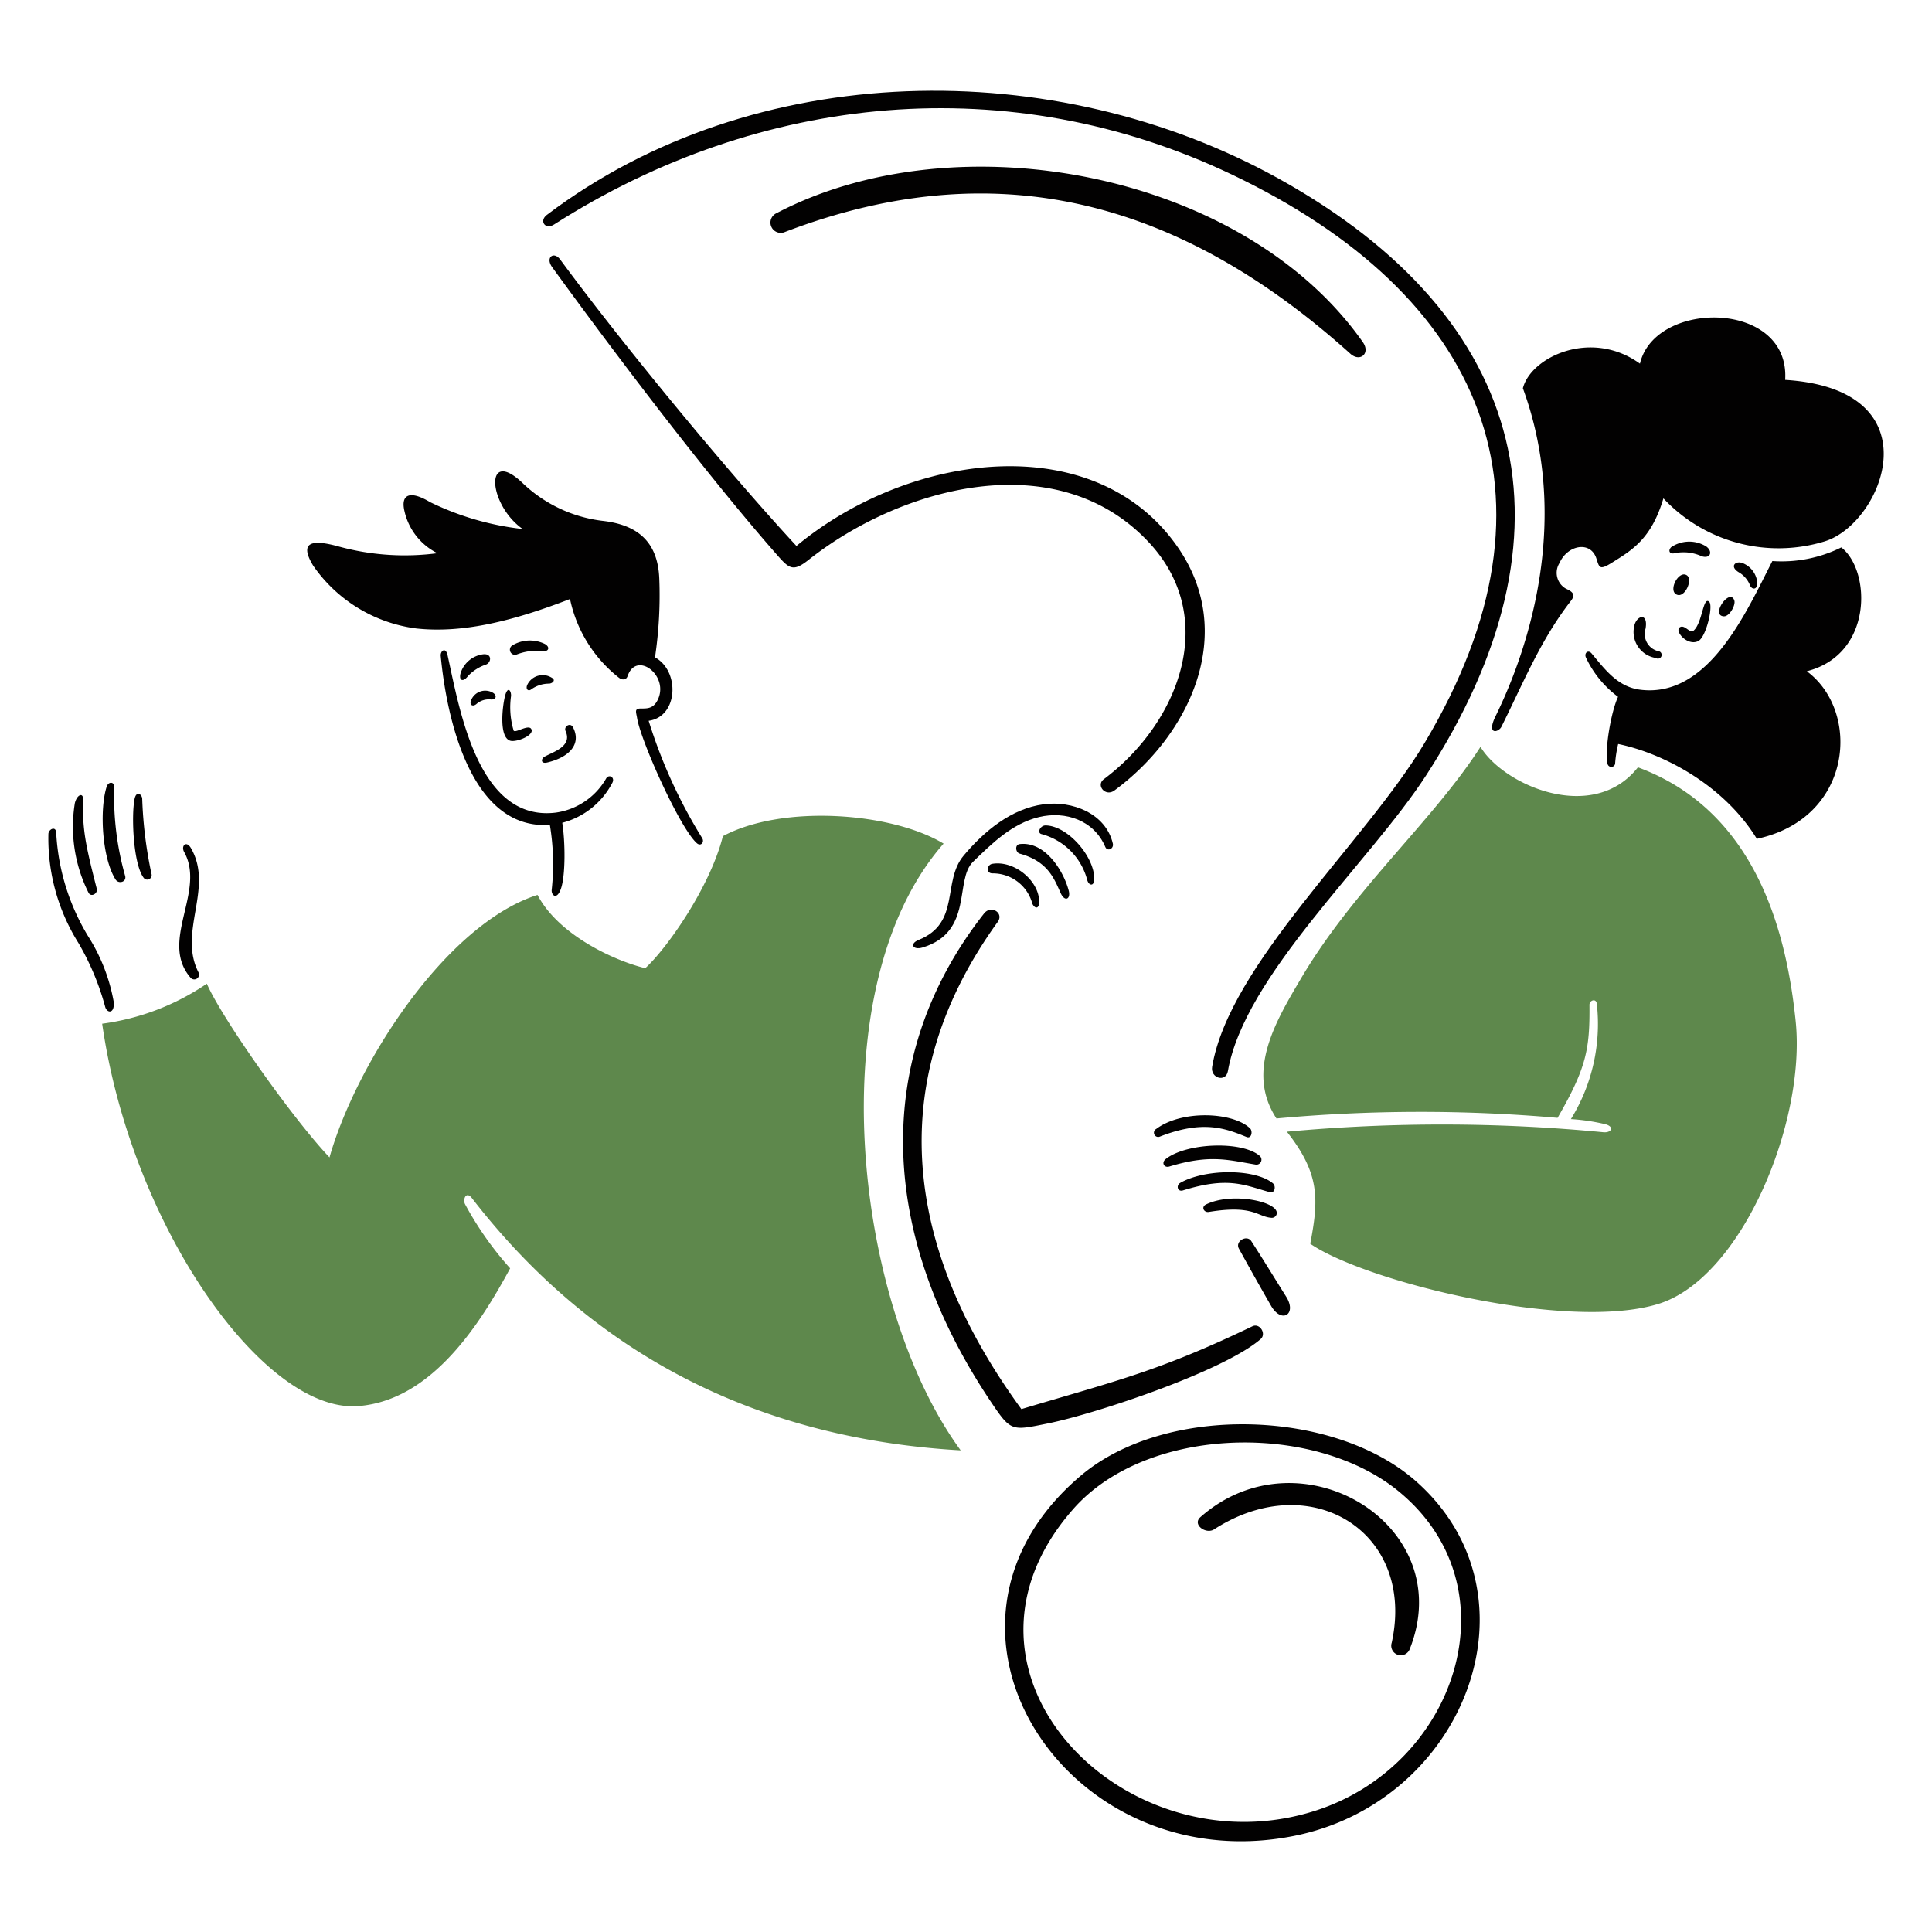
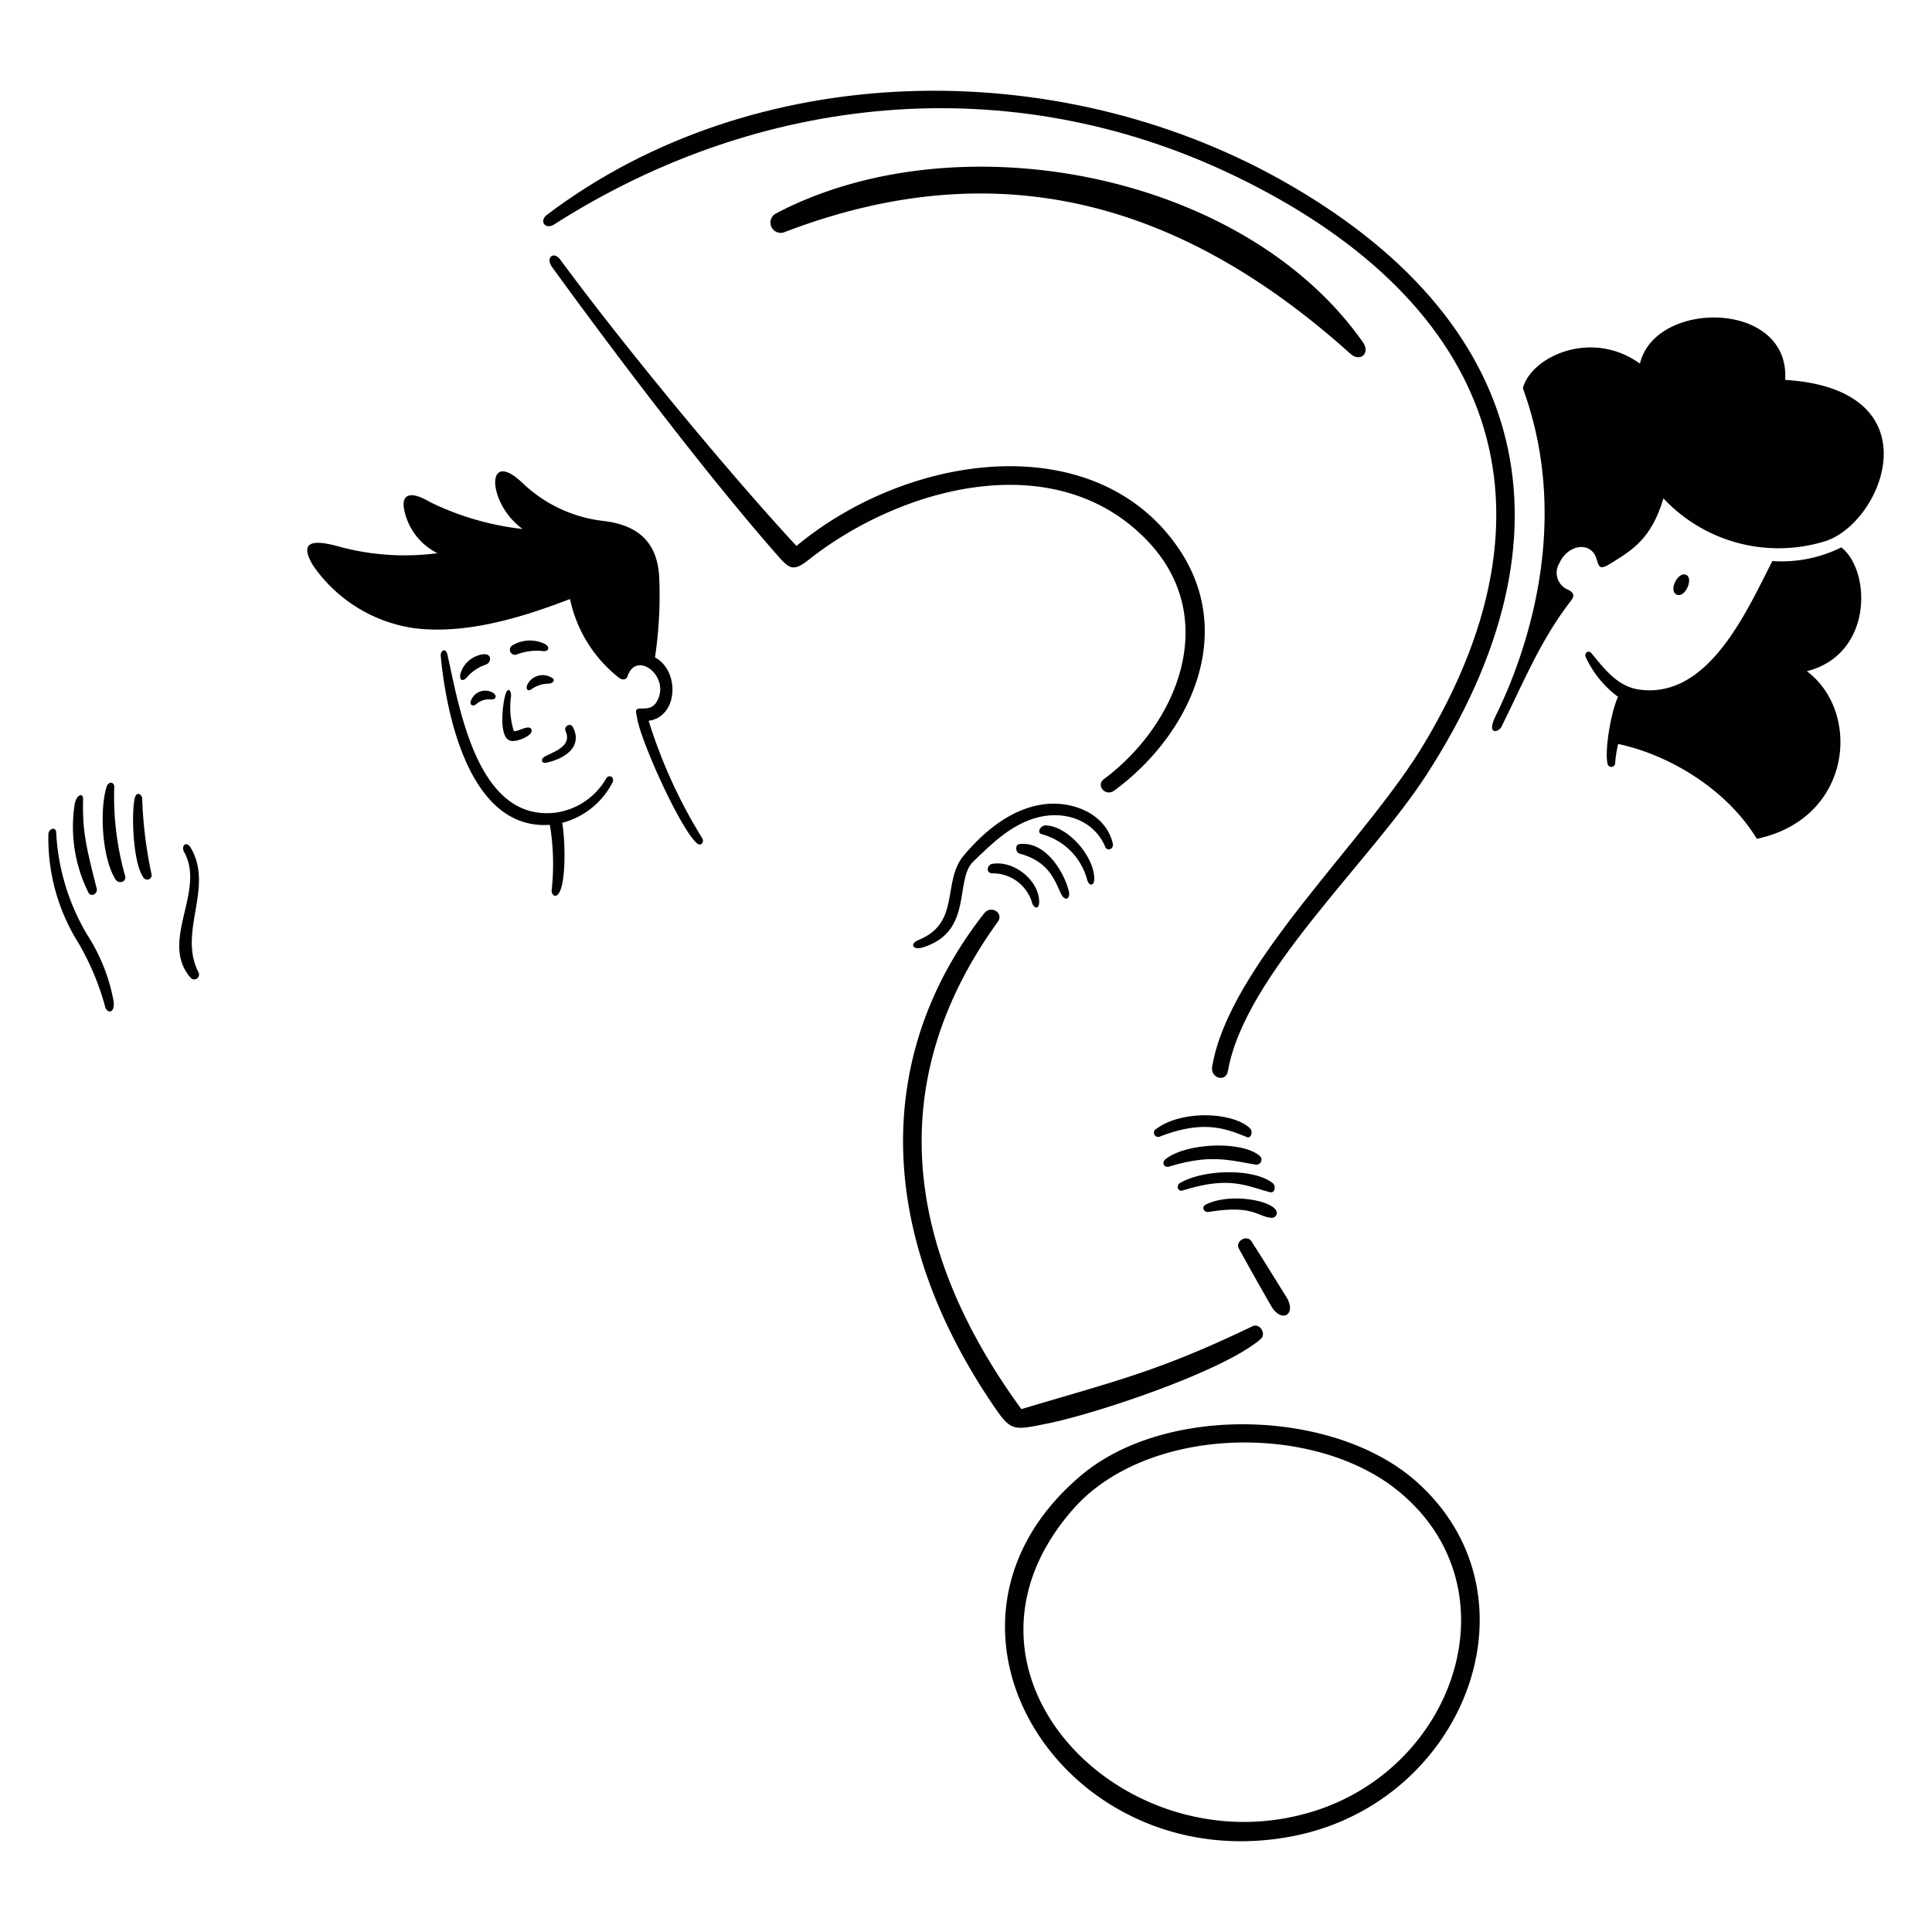
<svg xmlns="http://www.w3.org/2000/svg" id="SvgjsSvg1001" width="288" height="288" version="1.1">
  <defs id="SvgjsDefs1002" />
  <g id="SvgjsG1008">
    <svg viewBox="0 0 200 200" width="288" height="288">
-       <path fill="#5e884c" d="M185.889 105.733c-.908-8.878-3.946-21.731-16.332-26.3-4.637 5.886-13.89 1.877-16.3-2.118-4.848 7.58-13.086 14.691-18.534 23.9-2.629 4.448-5.8 9.684-2.583 14.568a163.2 163.2 0 0129.1-.064c2.992-5.194 3.342-7.114 3.3-11.7 0-.487.7-.7.762-.106a18.757 18.757 0 01-2.682 11.935 21.326 21.326 0 013.529.522c1 .242.706.925-.177.84a174.162 174.162 0 00-32.755-.056c3.465 4.39 3.282 7.058 2.421 11.6 5.71 3.917 26.6 9.1 36 6.239 8.642-2.63 15.319-18.814 14.251-29.26zM97.68 87.333c-5.35-3.239-16.628-4.093-22.846-.776-1.341 5.315-5.823 11.66-8.039 13.671-3.289-.8-9.013-3.479-11.152-7.587-9.5 3.035-18.788 17.482-21.533 27.173-3.811-4.009-11.166-14.441-12.7-17.984a25.119 25.119 0 01-10.834 4.143c3.014 21 16.741 40.311 26.481 39.588 7.764-.577 12.789-8.794 15.753-14.264a34.3 34.3 0 01-4.665-6.635c-.261-.49.1-1.418.706-.635 11.9 15.4 28.52 24.844 50.6 26.114-11.045-15.054-14.793-47.979-1.771-62.808z" class="colorf07d29 svgShape" />
      <path fill="#020101" d="M67.148 74.615c3.063-.409 3.26-5.152.656-6.564a43.42 43.42 0 0 0 .445-8.144c-.147-3.868-2.288-5.574-5.83-5.985a14.458 14.458 0 0 1-8.314-3.91c-3.937-3.763-3.642 2.166 0 4.75a29.191 29.191 0 0 1-9.592-2.788c-2.068-1.242-3.075-.816-2.632.981a6.452 6.452 0 0 0 3.4 4.312 25.9 25.9 0 0 1-10.128-.67c-2.842-.8-4.234-.537-2.745 1.941A15.361 15.361 0 0 0 43.1 65.059c4.905.535 10.191-.84 15.908-3.049a14.015 14.015 0 0 0 5.06 8.145c.307.243.747.282.9-.163.91-2.7 4.406 0 3.084 2.527-.461.881-1.122.819-1.764.826s-.431.395-.339.974c.375 2.371 4.442 11.437 6.19 12.972.417.366.806-.114.55-.529a52.748 52.748 0 0 1-5.541-12.147Z" class="color191919 svgShape" />
      <path fill="#020101" d="M49.941 67.741a2.832 2.832 0 00-2.2 1.771c-.328.858.12 1.228.705.473a4.562 4.562 0 011.871-1.192c.583-.233.633-1.215-.376-1.052zM48.748 72.547c-.154.438.2.649.579.325a1.965 1.965 0 011.538-.459c.544 0 .583-.46.148-.706a1.571 1.571 0 00-2.265.84zM57.111 70.155a1.764 1.764 0 00-2.547.783c-.156.424.124.642.4.445a3.165 3.165 0 011.905-.614c.348-.043.694-.369.242-.614zM56.356 78.342c-.358.207-.4.755.29.593 2.315-.55 3.576-1.929 2.66-3.663-.263-.5-.98-.085-.755.416.721 1.602-1.33 2.153-2.195 2.654zM56.4 66.661a3.534 3.534 0 00-3.409.177.529.529 0 00.458.931 5.753 5.753 0 012.711-.374c.606.105.851-.385.24-.734zM52.277 72.06c-.258 1.012-.663 4.288.557 4.623.636.175 2.532-.571 2.16-1.221-.291-.507-1.649.458-1.821.17a8.376 8.376 0 01-.268-3.6c.014-.557-.356-1.042-.628.028zM113.278 90.855c-.105-2.343-2.823-5.392-5.054-5.406-.522 0-.924.762-.4.9a6.658 6.658 0 014.729 4.764c.173.608.767.695.725-.258z" class="color191919 svgShape" />
      <path fill="#020101" d="M115.2 87.326c-.732-3.135-4.234-4.465-7.177-4.065-3.338.454-6.12 2.759-8.258 5.3-2.273 2.7-.29 6.972-4.658 8.737-1 .4-.607 1.094.409.784 5.287-1.616 3.268-6.988 5.216-8.872s4.009-3.945 6.811-4.623 5.73.37 6.874 3.084c.214.517.909.206.783-.345Z" class="color191919 svgShape" />
      <path fill="#020101" d="M109.819 92.493c.422.9 1.044.572.812-.3-.56-2.116-2.479-5.116-5.075-4.813-.522.061-.431.87 0 .988 3.003.816 3.597 2.694 4.263 4.125zM102.726 89.423c-.557.091-.706.962 0 .988a4.229 4.229 0 014.143 3.147c.268.544.7.544.706-.19.011-2.16-2.548-4.322-4.849-3.945zM10.014 91.992c-1.225-4.765-1.482-6.2-1.411-9.246.016-.706-.614-.537-.854.388a15.248 15.248 0 001.411 9.274c.255.508.989.106.854-.416zM5.822 86.268c0-.812-.79-.452-.812.063a20.371 20.371 0 003.113 11.293 27.13 27.13 0 012.767 6.613c.183.649.985.755.882-.522A18.816 18.816 0 009.1 96.883a22.94 22.94 0 01-3.278-10.615zM19.768 87.8c-.481-.832-1.057-.237-.705.4 2.276 4.092-2.652 9.278.705 13.057a.5.5 0 00.8-.558c-2.192-4.199 1.594-8.76-.8-12.899zM14.722 82.7c-.01-.466-.608-.89-.79 0-.349 1.7-.148 6.777.952 8.187a.46.46 0 00.812-.353 43.84 43.84 0 01-.974-7.834zM11.828 81.447c0-.522-.6-.585-.79 0-.754 2.374-.476 7.394.924 9.6.3.479 1.134.283 1-.346a30.1 30.1 0 01-1.134-9.254zM129.045 117.7c.522.213.661-.611.353-.9-1.786-1.693-7.058-1.92-9.712.071a.439.439 0 00.381.79c4.524-1.772 6.867-.816 8.978.039zM125.135 125.46c4.628-.763 5.027.506 6.486.607a.512.512 0 00.552-.461c.111-1.229-4.655-2.232-7.328-.922-.527.258-.218.86.29.776zM122.46 123.23c4.738-1.469 6.347-.541 8.992.183.528.145.664-.636.31-.924-1.861-1.521-7-1.506-9.577-.043-.459.261-.297.961.275.784zM121.048 120.759c4.236-1.287 6.113-.666 8.943-.2a.516.516 0 00.416-.9c-1.812-1.577-7.592-1.373-9.74.332-.467.374-.155.931.381.768zM190.61 56.667a13.9 13.9 0 01-7.135 1.412c-2.661 5.18-6.575 14.208-13.675 13.321-2.322-.289-3.637-2.073-5.025-3.741-.382-.458-.809-.04-.6.41a10.708 10.708 0 003.324 4.065c-.706 1.5-1.412 5.47-1.087 6.938a.4.4 0 00.783 0 12.071 12.071 0 01.318-2.054c4.764.988 10.975 4.3 14.356 9.817 9.937-2.117 10.812-13.17 5.173-17.348 6.907-1.76 6.639-10.448 3.568-12.82zM173.672 61.586c.8.209 1.6-1.623.938-2.039-.88-.547-2.027 1.753-.938 2.039z" class="color191919 svgShape" />
-       <path fill="#020101" d="M178.443 63.8c.593.037 1.251-1.165 1.094-1.638-.454-1.362-2.498 1.552-1.094 1.638zM180.024 59.257a2.737 2.737 0 011.115 1.278c.134.48.783.635.776-.219a2.414 2.414 0 00-1.524-2.026c-.757-.284-1.384.37-.367.967zM176.149 57.578c.91.3 1.2-.481.48-1.01a3.344 3.344 0 00-3.635.078c-.339.36-.155.706.3.635a4.506 4.506 0 012.855.297zM169.155 64.9a2.723 2.723 0 002.251 3.211.388.388 0 10.24-.706 1.828 1.828 0 01-1.3-2.322c.305-1.746-.992-1.393-1.191-.183zM175.789 66.372c.833-.395 1.575-3.629 1.157-4.059-.647-.665-.7 2.161-1.623 2.965-.4.346-.9-.65-1.411-.353-.627.364.741 1.984 1.877 1.447zM124.267 157.051c-.882.777.574 1.811 1.411 1.27 10-6.458 20.906.261 18.393 11.737a.988.988 0 001.863.657c5.123-12.905-11.379-22.741-21.667-13.664z" class="color191919 svgShape" />
      <path fill="#020101" d="M146.591 153.345c-8.468-7.5-25.91-8.025-34.7-.592-18.5 15.646-1.52 41.914 21.964 37.321 17.787-3.474 26.085-24.91 12.736-36.729zm-10.375 34.083c-19.637 6.346-40.1-14.238-25.091-31.238 7.614-8.626 24.871-8.991 33.631-1.835 12.166 9.938 6.061 28.354-8.54 33.073zM165.252 57.8c.313.952.3 1.272 1.63.438 2.076-1.3 4.065-2.449 5.314-6.648a16.329 16.329 0 0016.704 4.449c6.034-1.864 11.582-15.725-4.1-16.713.522-8.279-13.481-8.335-15.033-1.68-5.04-3.642-11.293-.7-12.119 2.548 4.941 13.481.706 26.749-2.823 33.934-.988 2.012.3 1.7.6 1.108 2.266-4.531 4.036-8.979 7.2-13.043.552-.709.064-.981-.536-1.263a1.888 1.888 0 01-.65-2.647c.819-1.87 3.205-2.324 3.813-.483zM62.744 80.593a7.148 7.148 0 01-5.216 3.529c-8.06.981-9.955-10.713-11.194-16.289-.205-.925-.783-.424-.706.1.586 6.19 3.042 18.033 11.293 17.455a24.731 24.731 0 01.19 6.733c-.055.543.516 1.087.939-.071.516-1.411.459-5 .155-6.874a8.168 8.168 0 005.188-4.15c.292-.562-.356-.926-.649-.433zM108.514 147.346c4.941-1 18.136-5.388 21.985-8.723.627-.544-.085-1.694-.847-1.327-9.7 4.664-14.116 5.646-23.919 8.575-10.756-14.73-15.437-32.446-2.449-50.435.672-.931-.693-1.79-1.412-.875-11.35 14.455-11.3 32.826.882 50.816 1.918 2.832 2.046 2.723 5.76 1.969z" class="color191919 svgShape" />
      <path fill="#020101" d="M57.365 23.234C78.707 9.6 104.538 7.082 127.591 18.1c25.844 12.355 35.28 33.075 19.847 58.87-6.152 10.281-20.176 22.844-21.957 33.461-.2 1.185 1.42 1.653 1.63.451 1.732-9.917 14.631-21.533 20.51-30.6 16.235-25.048 10.816-47.294-15.2-61.763C109.194 5.605 78.064 6 56.6 22.253c-.8.608-.173 1.581.765.981Z" class="color191919 svgShape" />
      <path fill="#020101" d="M118.945 56.159c7.314 7.853 3.068 18.715-4.679 24.505-.84.628.162 1.856 1.1 1.164 7.827-5.766 12.7-16.231 6.606-25.111-8.55-12.456-27.744-9.966-39.524-.2-7.24-7.825-18.048-20.941-24.454-29.648-.664-.9-1.574-.226-.826.8 6.356 8.763 15.849 21.31 23.157 29.642 1.348 1.538 1.727 1.954 3.373.65 9.57-7.578 25.741-12.009 35.247-1.802zM141.078 35.416C128.73 17.828 99.12 12.245 80.381 22.07a1.066 1.066 0 00.882 1.941c22.974-8.787 41.9-2.342 58.531 12.612.996.896 2.106-.035 1.284-1.207zM131.572 135.164c1.092 1.907 2.724.9 1.573-.931s-2.376-3.848-3.606-5.745c-.458-.707-1.708 0-1.292.762a337.738 337.738 0 003.325 5.914z" class="color191919 svgShape" />
    </svg>
  </g>
</svg>